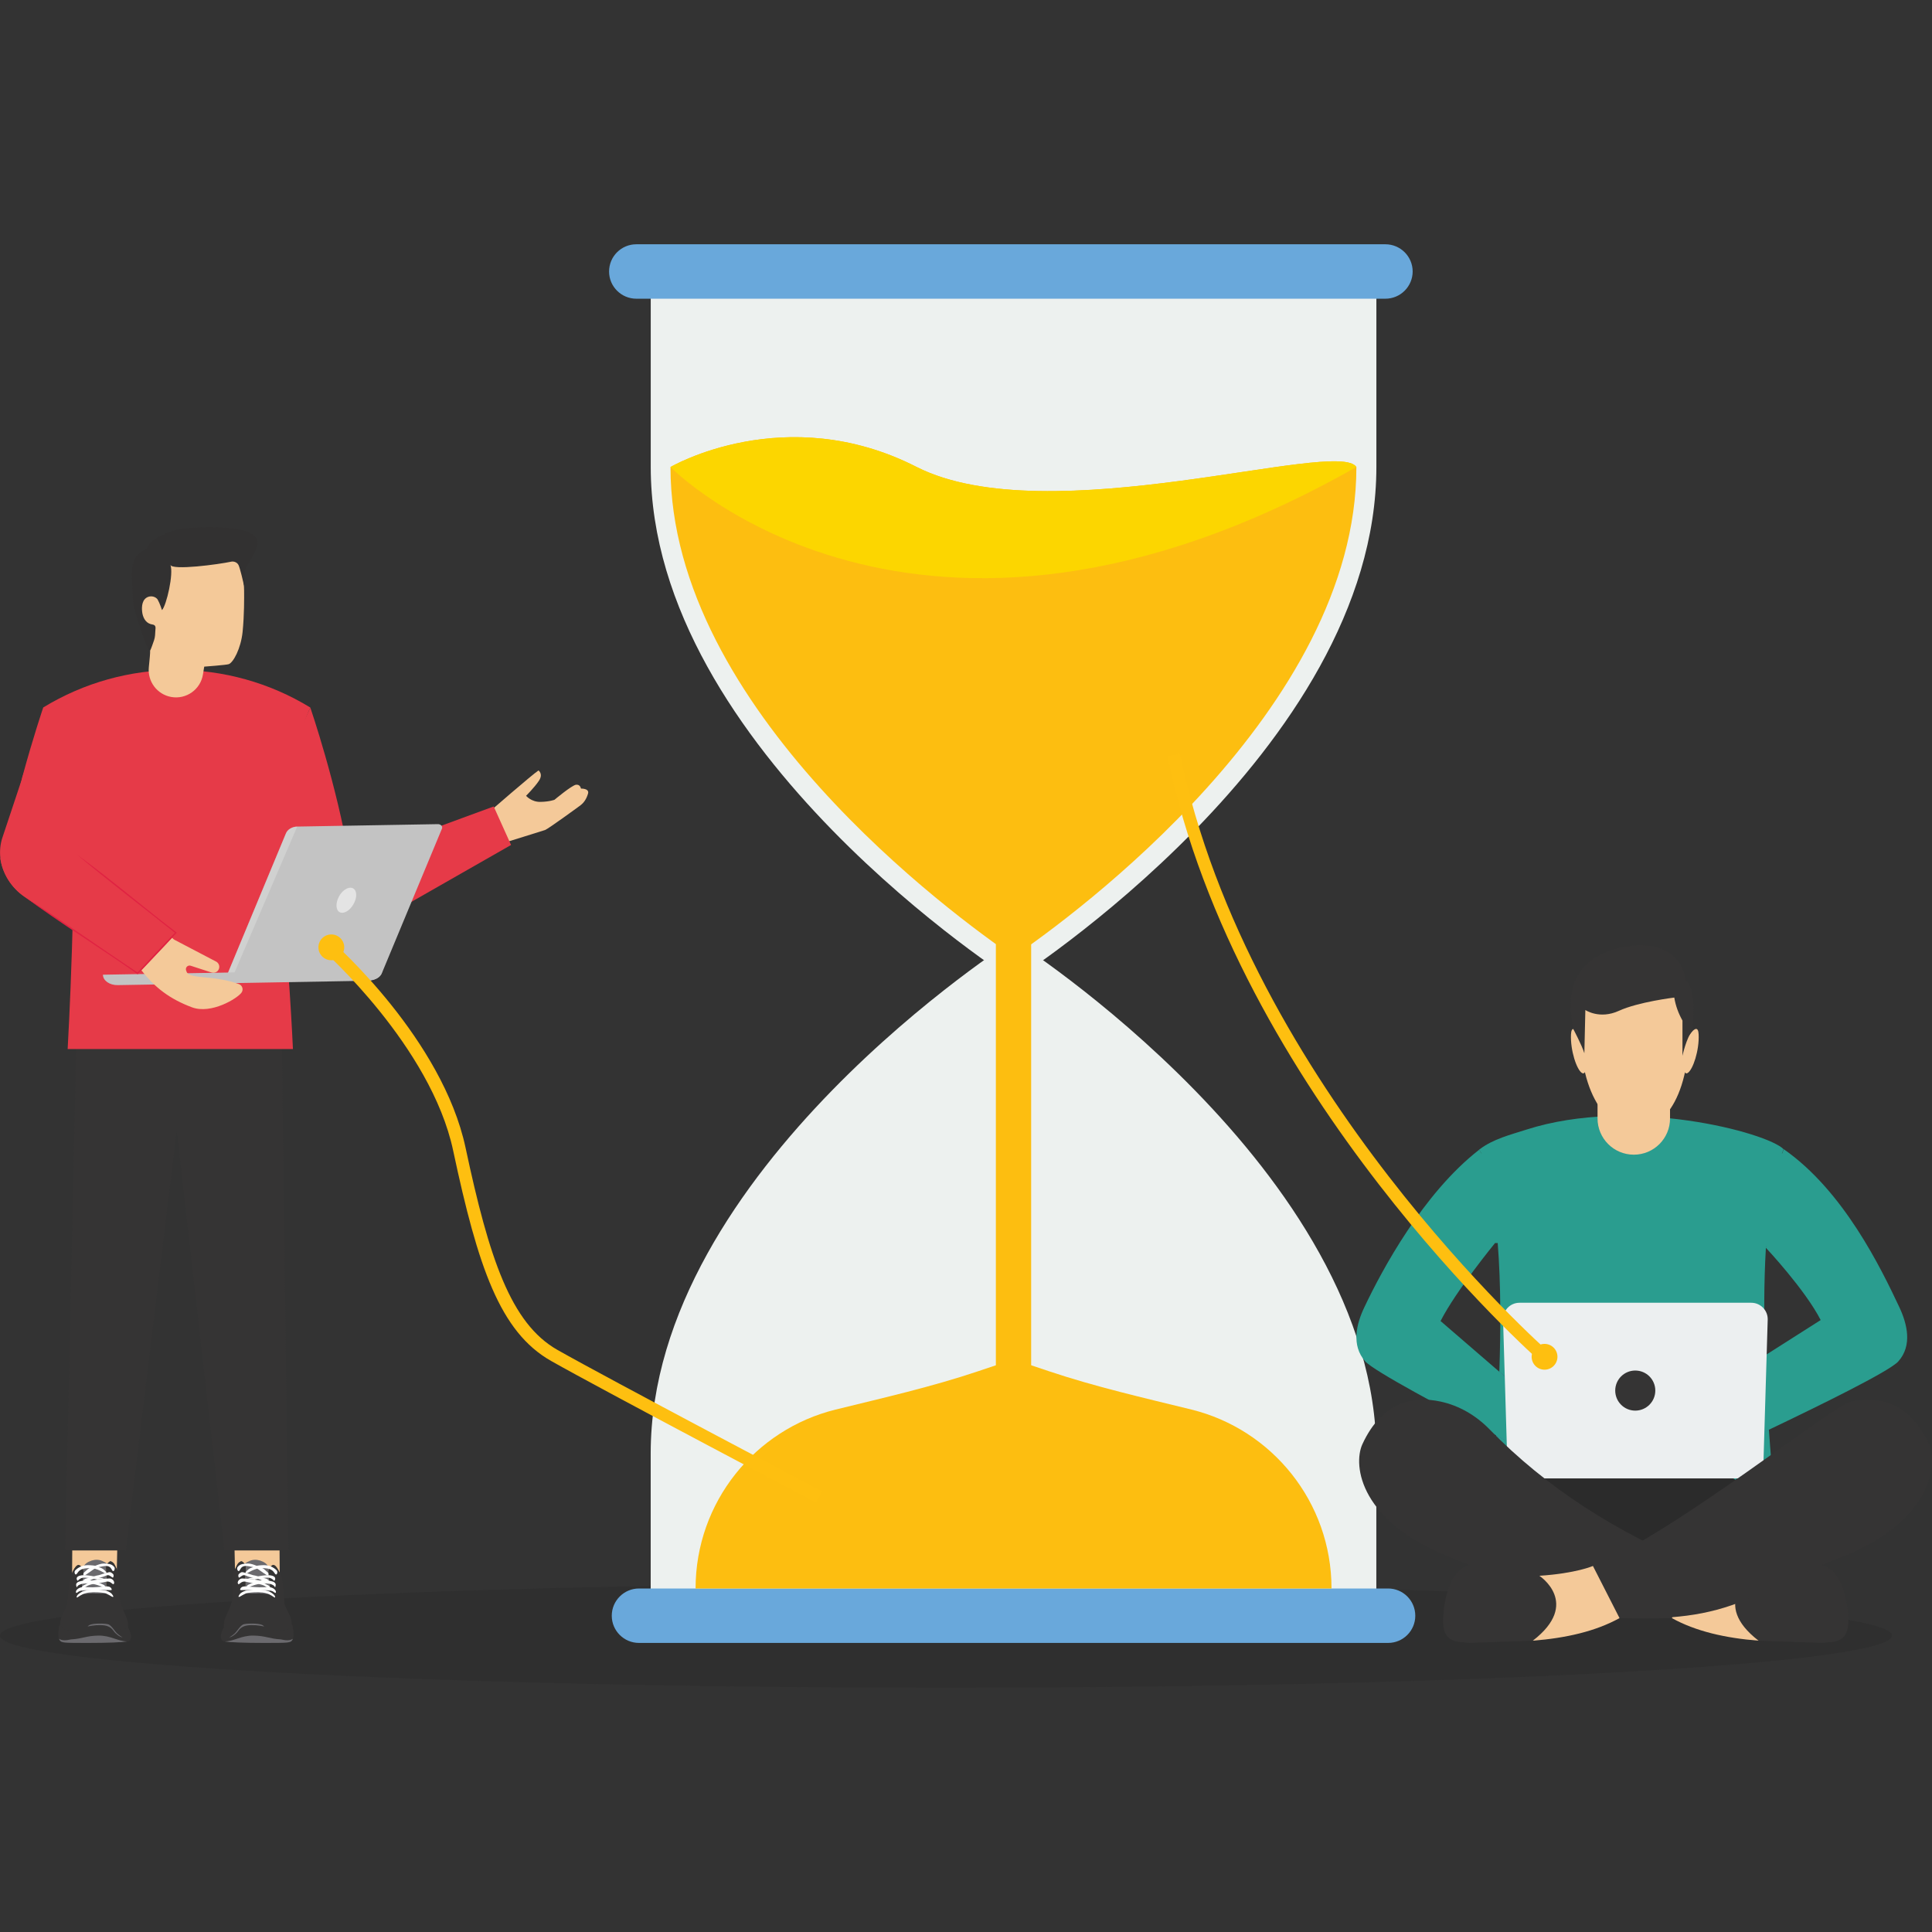
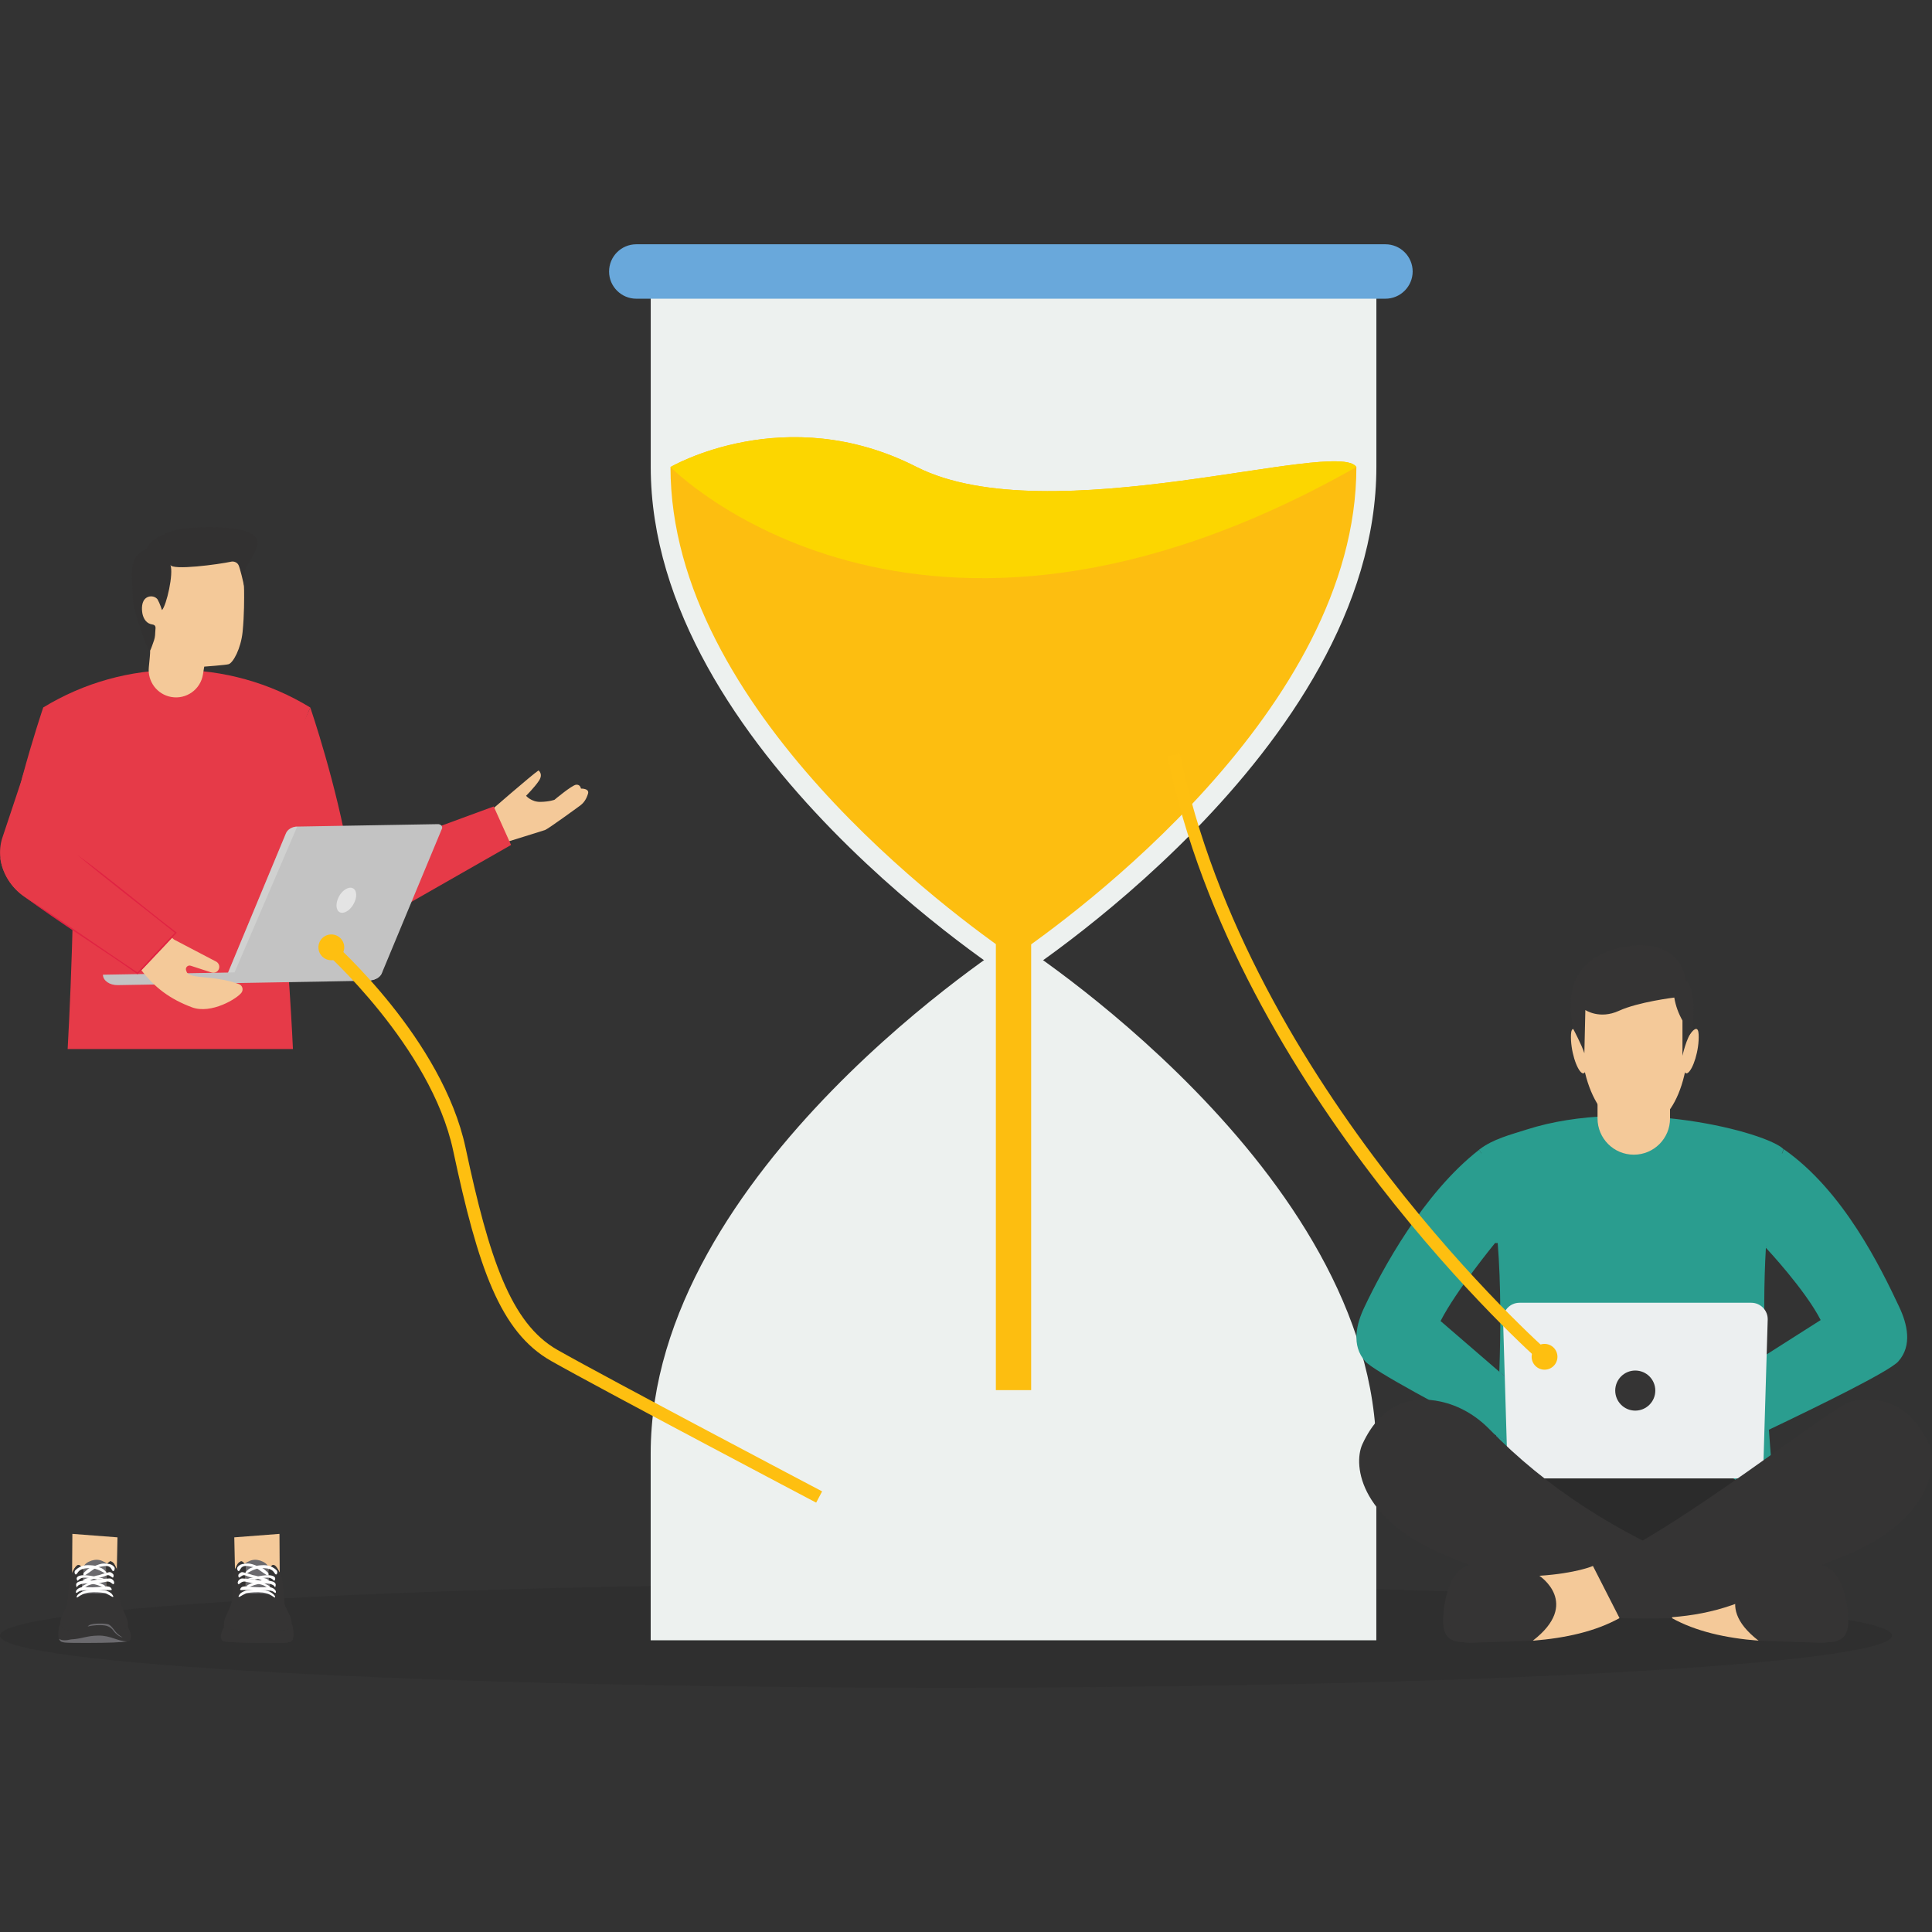
<svg xmlns="http://www.w3.org/2000/svg" width="160" height="160" viewBox="0 0 160 160" fill="none">
  <rect x="0" y="0" width="160" height="160" fill="#333333" stroke="none" />
  <g clip-path="url(#clip0_2297_3291)">
    <path opacity="0.18" d="M78.34 139.769C121.607 139.769 156.681 137.837 156.681 135.452C156.681 133.068 121.607 131.135 78.34 131.135C35.074 131.135 0 133.068 0 135.452C0 137.837 35.074 139.769 78.34 139.769Z" fill="#1E1E1E" />
    <path d="M113.982 120.38C113.982 96.884 83.934 77.841 83.934 77.841C83.934 77.841 53.887 96.884 53.887 120.38V135.843H113.982V120.38Z" fill="#EDF1EF" />
-     <path d="M114.957 131.552H52.92C51.678 131.552 50.664 132.561 50.664 133.809C50.664 135.051 51.673 136.06 52.92 136.06H114.957C116.199 136.06 117.208 135.051 117.208 133.809C117.208 132.561 116.199 131.552 114.957 131.552Z" fill="#69A8DB" />
-     <path d="M113.986 38.66C113.986 62.156 83.938 81.199 83.938 81.199C83.938 81.199 53.891 62.156 53.891 38.66V23.197H113.986V38.66Z" fill="#EDF1EF" />
+     <path d="M113.986 38.66C113.986 62.156 83.938 81.199 83.938 81.199C83.938 81.199 53.891 62.156 53.891 38.66V23.197H113.986Z" fill="#EDF1EF" />
    <path d="M112.33 38.677C112.33 58.75 88.84 75.883 83.948 79.224C79.061 75.883 55.527 58.755 55.527 38.677C55.527 38.677 65.03 33.112 75.921 38.677C86.849 44.198 110.779 36.252 112.33 38.677Z" fill="#FDBE10" />
    <path d="M114.729 24.738H52.698C51.456 24.738 50.441 23.729 50.441 22.487C50.441 21.239 51.45 20.23 52.698 20.23H114.734C115.976 20.23 116.991 21.239 116.991 22.487C116.985 23.729 115.976 24.738 114.729 24.738Z" fill="#69A8DB" />
-     <path d="M57.605 131.552H110.27C110.27 124.388 105.334 118.378 98.674 116.735C94.709 115.759 90.728 114.853 86.861 113.557L83.938 112.575L81.014 113.557C77.147 114.858 73.161 115.759 69.201 116.735C62.541 118.373 57.605 124.388 57.605 131.552Z" fill="#FDBE10" />
    <path d="M85.396 77.115H82.473V115.124H85.396V77.115Z" fill="#FDBE10" />
    <path d="M112.33 38.677C75.801 59.39 55.527 38.677 55.527 38.677C55.527 38.677 65.03 33.112 75.921 38.677C86.849 44.198 110.779 36.252 112.33 38.677Z" fill="#FCD600" />
    <path d="M146.243 103.355C146.075 106.202 146.075 109.299 146.178 112.244L141.589 115.157L142.609 120.228C142.609 120.228 144.268 119.458 146.492 118.4C146.758 122.251 147.078 124.963 147.078 124.963C142.842 126.471 140.065 126.134 135.14 126.053C130.216 126.134 127.688 125.771 123.452 124.263C123.452 124.263 123.685 122.088 123.902 118.872C126.11 119.995 127.753 120.83 127.753 120.83L127.352 116.328L124.168 113.6C124.287 110.167 124.304 106.365 124.033 102.937C123.816 100.041 123.398 97.426 122.693 95.534C122.693 95.534 122.693 95.517 122.677 95.501C122.644 95.452 122.492 95.219 122.492 95.219C122.508 95.203 122.508 95.203 122.525 95.186C122.53 95.181 122.536 95.176 122.541 95.176C123.675 94.319 125.063 93.982 126.414 93.549C135.097 90.761 146.378 93.803 147.707 95.17C147.609 95.42 147.572 95.539 147.572 95.539C146.845 97.481 146.443 100.258 146.243 103.355Z" fill="#2A9D8F" />
    <path d="M146.492 118.405C144.263 119.463 142.609 120.233 142.609 120.233L141.589 115.162L146.178 112.249C146.243 114.441 146.357 116.567 146.492 118.405ZM127.753 120.835C127.753 120.835 126.11 120 123.902 118.877C124.005 117.321 124.103 115.531 124.168 113.605L127.352 116.333L127.753 120.835Z" fill="#4B84C4" />
    <path d="M157.208 112.748C156.486 113.567 150.558 116.464 146.491 118.405C144.261 119.463 142.607 120.233 142.607 120.233L141.587 115.162L146.176 112.249L150.781 109.321C149.474 106.777 146.263 103.36 146.263 103.36H146.246C146.447 100.263 136.196 97.096 147.586 95.539C147.586 95.539 147.619 95.42 147.722 95.17C152.679 98.62 155.776 105.031 157.284 108.231C157.94 109.619 158.396 111.425 157.208 112.748ZM127.752 120.835C127.752 120.835 126.108 120 123.901 118.877C119.8 116.751 113.807 113.567 113.069 112.748C111.882 111.425 112.332 109.619 113.004 108.231C114.447 105.182 117.859 98.82 122.496 95.219C122.496 95.219 122.648 95.452 122.68 95.501C122.697 95.517 122.697 95.534 122.697 95.534C125.837 97.296 129.259 99.07 124.036 102.937C123.971 102.953 123.884 102.953 123.819 102.937C123.819 102.937 120.603 106.853 119.301 109.402L124.172 113.605L127.356 116.334L127.752 120.835Z" fill="#2A9D8F" />
    <path d="M125.746 122.549C125.746 122.549 128.393 120.765 129.429 121.871C129.429 121.871 139.75 119.723 143.715 122.549C143.715 122.549 147.577 119.778 149.611 122.549C149.611 122.549 147.235 127.599 146.996 127.599C146.758 127.599 131.338 129.334 131.121 129.171C130.904 129.009 126.614 125.478 126.614 125.478C126.614 125.483 125.746 122.549 125.746 122.549Z" fill="#2B2B2B" />
    <path d="M144.675 122.435H126.191C125.453 122.435 124.851 121.849 124.83 121.117L124.477 109.288C124.455 108.523 125.068 107.889 125.838 107.889H145.033C145.798 107.889 146.416 108.523 146.394 109.288L146.042 121.117C146.009 121.855 145.407 122.435 144.675 122.435Z" fill="#ECEFF0" />
    <path d="M138.459 134.004C134.293 134.112 131.251 133.868 127.942 132.464C125.377 131.379 122.925 130.05 120.327 129.052C112.609 126.096 112.034 121.378 112.821 119.615C114.497 115.97 117.176 115.618 119.281 116.068C120.837 116.399 122.236 117.223 123.348 118.362C128.056 123.194 133.865 126.931 140.661 129.687L138.459 134.004Z" fill="#353434" />
    <path d="M149.655 129.703L149.205 129.877C148.359 130.202 147.464 130.386 146.558 130.419L145.647 130.451L143.559 132.241L143.152 134.79L146.195 135.821L151.38 136C151.662 136.011 151.944 135.967 152.21 135.864C152.861 135.604 153.175 135.056 153.034 133.57C153.034 133.57 152.92 131.514 151.944 130.294C151.407 129.616 150.469 129.394 149.655 129.703Z" fill="#353434" />
    <path d="M149.103 129.757L148.658 129.931C147.812 130.256 146.917 130.441 146.012 130.473L145.1 130.506L143.012 132.295L142.605 134.845L145.648 135.875L150.833 136.054C151.115 136.065 151.397 136.022 151.663 135.919C152.314 135.658 152.629 135.105 152.488 133.624C152.488 133.624 152.374 131.569 151.397 130.348C150.85 129.67 149.911 129.448 149.103 129.757Z" fill="#353434" />
    <path d="M140.659 129.687C140.659 129.687 142.048 130.3 145.096 130.5C145.096 130.5 141.619 132.778 145.638 135.875C142.888 135.658 140.437 135.1 138.457 134.004L140.659 129.687Z" fill="#F4C999" />
    <path d="M134.124 134.004C138.289 134.112 141.332 133.868 144.641 132.464C147.206 131.379 149.657 130.05 152.255 129.052C159.973 126.096 160.489 121.296 159.762 119.615C158.086 115.97 155.407 115.618 153.302 116.068C151.746 116.399 138.718 126.937 131.922 129.687L134.124 134.004Z" fill="#353434" />
    <path d="M122.924 129.703L123.374 129.877C124.22 130.202 125.115 130.386 126.021 130.419L126.932 130.451L129.02 132.241L129.427 134.79L126.384 135.821L121.199 136C120.917 136.011 120.635 135.967 120.369 135.864C119.718 135.604 119.404 135.056 119.545 133.57C119.545 133.57 119.659 131.514 120.635 130.294C121.172 129.616 122.11 129.394 122.924 129.703Z" fill="#353434" />
    <path d="M123.479 129.757L123.929 129.931C124.775 130.256 125.67 130.441 126.576 130.473L127.487 130.506L129.575 132.295L129.982 134.845L126.939 135.875L121.754 136.054C121.472 136.065 121.19 136.022 120.924 135.919C120.273 135.658 119.959 135.105 120.1 133.624C120.1 133.624 120.213 131.569 121.19 130.348C121.732 129.67 122.67 129.448 123.479 129.757Z" fill="#353434" />
    <path d="M131.92 129.687C131.92 129.687 130.532 130.3 127.484 130.5C127.484 130.5 130.96 132.778 126.941 135.875C129.691 135.658 132.143 135.1 134.122 134.004L131.92 129.687Z" fill="#F4C999" />
    <path d="M139.849 83.883C140.218 90.56 137.864 93.581 135.418 93.581C132.972 93.581 130.417 90.023 130.987 83.883C131.312 80.396 132.972 80.895 135.418 80.895C137.869 80.9 139.659 80.385 139.849 83.883Z" fill="#F4C999" />
    <path d="M139.519 86.351C139.519 86.302 140.609 84.355 140.674 85.662C140.739 86.969 140.202 88.613 139.752 88.868C139.296 89.117 139.351 87.441 139.351 87.441L139.519 86.351ZM131.258 86.351C131.258 86.302 130.168 84.355 130.103 85.662C130.038 86.969 130.575 88.613 131.025 88.868C131.481 89.117 131.426 87.441 131.426 87.441L131.258 86.351Z" fill="#F4C999" />
    <path d="M130.288 85.212C130.288 85.212 131.004 86.557 131.21 87.224L131.292 83.645C131.292 83.645 132.469 84.447 134.074 83.71C135.685 82.972 138.657 82.614 138.657 82.614C138.771 83.314 139.01 83.938 139.335 84.518V87.436C139.335 87.436 139.66 85.928 140.138 85.407C140.138 85.407 140.604 82.012 139.617 81.209C139.617 81.209 139.351 77.722 134.855 78.367C130.359 79.018 130.098 82.055 130.082 83.157C130.077 84.252 130.288 85.212 130.288 85.212Z" fill="#353434" />
    <path d="M135.306 95.626C133.646 95.626 132.301 94.281 132.301 92.621V91.227H138.305V92.621C138.31 94.281 136.965 95.626 135.306 95.626Z" fill="#F4C999" />
    <path d="M137.085 115.162C137.085 116.079 136.342 116.822 135.425 116.822C134.509 116.822 133.766 116.079 133.766 115.162C133.766 114.245 134.509 113.502 135.425 113.502C136.347 113.502 137.085 114.245 137.085 115.162Z" fill="#353434" />
    <path d="M23.145 127.029L23.172 131.683L19.5 131.786L19.402 127.316L23.145 127.029Z" fill="#F4C999" />
    <path d="M5.993 127.029L5.961 131.683L9.638 131.786L9.73 127.316L5.993 127.029Z" fill="#F4C999" />
    <path d="M0.027 71.067C0.19 72.32 0.928 73.513 2.034 74.267L4.985 76.285C5.191 75.959 5.337 75.59 5.429 75.194L6.08 72.347L6.373 70.769L6.563 69.749L7.198 66.419L6.384 64.651C5.711 61.982 5.001 59.411 3.58 58.592C3.58 58.592 2.739 61.055 1.839 64.385L1.812 64.504C1.28 66.538 0.738 68.881 0.353 71.186L0.027 71.067Z" fill="#E63A48" />
    <path d="M39.223 68.041C39.266 68.062 40.438 67.308 40.438 67.308C40.438 67.308 44.147 64.081 44.598 63.805C44.598 63.805 45.01 64.092 44.63 64.662C44.251 65.226 43.567 65.904 43.567 65.904C43.567 65.904 44.006 66.424 44.755 66.408C45.503 66.397 45.921 66.234 45.921 66.234C45.921 66.234 47.358 65.025 47.711 64.987C48.063 64.949 48.112 65.307 48.112 65.307C48.112 65.307 48.828 65.28 48.698 65.725C48.568 66.169 48.351 66.479 48.08 66.685C47.808 66.891 45.389 68.653 45.135 68.74C44.88 68.827 41.864 69.76 41.864 69.76L40.698 70.324L39.223 68.041Z" fill="#F4C999" />
    <path d="M23.199 72.347L22.082 66.43L25.7 58.598C25.7 58.598 27.913 65.052 28.927 71.181L40.886 66.788L42.323 69.977L29.138 77.505C27.045 78.715 24.376 77.548 23.845 75.195L23.199 72.347Z" fill="#E63A48" />
-     <path d="M6.326 85.89L5.398 128.401H10.421L14.635 93.603L18.584 128.401H23.888L23.335 85.89H6.326Z" fill="#353434" />
    <path d="M3.574 58.593C10.365 54.443 18.907 54.443 25.698 58.593C25.698 58.593 22.351 65.887 23.127 72.347C23.902 78.807 24.26 86.877 24.26 86.877H5.603C5.603 86.877 6.47 71.631 5.841 66.338C5.218 61.044 3.574 58.593 3.574 58.593Z" fill="#E63A48" />
    <path d="M21.253 80.499L15.075 80.607L8.523 80.721V80.727C8.534 81.215 9.082 81.594 9.749 81.584L16.296 81.47L20.043 81.405C20.049 81.405 20.054 81.405 20.06 81.405L30.484 81.22C31.146 81.204 31.672 80.803 31.656 80.32L21.253 80.499Z" fill="#C3C3C3" />
    <path d="M30.675 81.166L19.047 81.367C18.846 81.367 18.684 81.242 18.684 81.079C18.684 81.047 18.689 81.02 18.7 80.993L23.668 69.044C23.793 68.702 24.178 68.464 24.623 68.453L36.257 68.252C36.452 68.247 36.614 68.371 36.62 68.534C36.62 68.567 36.614 68.599 36.598 68.632L31.63 80.58C31.505 80.916 31.12 81.155 30.675 81.166Z" fill="#C3C3C3" />
    <path d="M29.371 74.685C29.127 75.26 28.628 75.656 28.248 75.585C27.869 75.514 27.755 74.994 27.988 74.419C28.221 73.844 28.731 73.454 29.111 73.524C29.496 73.6 29.62 74.094 29.371 74.685Z" fill="#E4E4E4" />
    <g opacity="0.3">
      <path d="M23.669 69.039L18.891 80.537L19.428 80.526L24.618 68.447C24.179 68.458 23.794 68.697 23.669 69.039Z" fill="#EDF1EF" />
    </g>
    <path d="M20.003 82.202C19.656 82.69 17.492 84.013 15.898 83.422C14.091 82.744 12.822 81.806 11.678 80.309C11.553 80.146 10.512 78.655 10.512 78.655L12.838 75.91C12.838 75.91 14.108 77.657 14.449 77.83L17.931 79.653C18.165 79.805 18.23 80.108 18.078 80.342C18.018 80.439 17.921 80.504 17.817 80.537C17.725 80.569 17.622 80.569 17.525 80.537C17.519 80.537 17.519 80.537 17.514 80.537L15.794 79.978C15.561 79.902 15.333 80.119 15.409 80.352C15.426 80.396 15.442 80.445 15.458 80.488C15.702 81.106 17.736 80.737 19.792 81.502C20.079 81.611 20.177 81.958 20.003 82.202Z" fill="#F4C999" />
    <path d="M0.029 71.067C0.192 72.32 0.929 73.513 2.036 74.267L4.986 76.285L11.402 80.678L14.646 77.239L6.375 70.769L6.255 70.666L6.565 69.749L8.127 65.209L6.386 64.651L2.198 63.322L1.846 64.385L1.819 64.504L0.213 69.326C0.213 69.342 0.197 69.353 0.197 69.369C0.013 69.928 -0.031 70.503 0.029 71.067Z" fill="#E63A48" />
    <path d="M16.81 55.843C16.87 55.474 16.913 55.208 16.913 55.208C16.913 55.208 18.762 55.072 18.947 55.002C19.316 54.866 19.945 53.727 20.091 52.334C20.232 50.934 20.221 49.508 20.216 48.917C20.205 48.325 20.167 45.944 18.025 44.941C15.883 43.938 12.932 44.881 12.048 47.018C11.159 49.155 11.392 50.858 11.771 51.547C12.146 52.236 12.411 53.424 12.433 53.879C12.444 54.058 12.39 54.628 12.325 55.257C12.205 56.434 13.008 57.508 14.174 57.719C15.421 57.947 16.615 57.101 16.81 55.843Z" fill="#F4C999" />
    <path d="M13.069 49.681C13.226 49.942 13.416 50.527 13.416 50.527C13.785 50.142 14.398 47.495 14.11 46.774C14.235 47.262 18.135 46.736 19.154 46.514C19.366 46.47 19.637 46.568 19.751 46.79C19.876 47.035 20.147 48.201 20.206 48.499C20.271 48.07 20.277 47.653 20.309 47.219C20.337 46.812 21.709 45.326 21.188 44.518C20.434 43.341 15.613 43.688 15.027 43.78C14.387 43.878 12.358 44.55 12.168 45.445C11.431 45.787 10.905 46.205 10.926 47.582C10.937 48.249 10.97 48.916 11.002 49.584C11.035 50.245 11.236 50.815 11.425 51.444C11.588 51.981 11.794 52.507 11.979 53.039C12.011 53.131 12.261 53.912 12.44 53.858C12.472 53.847 12.705 53.185 12.76 53.017C12.852 52.746 12.852 52.469 12.868 52.193C12.873 52.089 12.901 51.97 12.857 51.867C12.787 51.71 12.602 51.726 12.467 51.683C12.027 51.547 11.821 51.097 11.773 50.668C11.718 50.207 11.773 49.605 12.282 49.426C12.548 49.334 12.879 49.41 13.053 49.643C13.053 49.654 13.058 49.67 13.069 49.681Z" fill="#323131" />
    <path d="M11.386 80.537C12.378 79.452 13.463 78.308 14.483 77.25C11.792 75.097 9.005 72.987 6.369 70.769C9.249 72.862 11.809 75.081 14.64 77.239C13.501 78.476 11.396 80.678 11.396 80.678C8.305 78.498 5.078 76.512 2.035 74.262C5.186 76.268 8.278 78.465 11.386 80.537Z" fill="#E02342" />
    <path d="M23.985 134.78C23.953 134.828 23.92 134.872 23.888 134.899C23.768 134.98 23.671 135.029 22.575 135.034C22.401 135.034 22.228 135.034 22.054 135.034C21.127 135.024 20.21 134.98 19.722 134.964C19.717 134.964 19.711 134.964 19.706 134.964C19.136 134.942 18.941 134.959 18.54 134.801C18.54 134.801 18.502 134.346 18.643 134.015C18.686 133.917 18.735 133.809 18.789 133.684C18.925 133.38 19.082 133.022 19.174 132.708C19.305 132.268 19.256 131.33 19.229 130.994C19.212 130.755 19.245 130.522 19.315 130.31C19.343 130.229 19.375 130.148 19.413 130.077C19.549 129.811 19.635 129.551 19.755 129.443C19.874 129.334 19.988 129.253 20.102 129.361C20.216 129.47 20.357 129.529 20.357 129.855C20.357 130.175 20.27 130.495 20.319 130.896C20.368 131.298 20.254 131.797 20.373 131.927C20.492 132.057 21.23 131.948 21.501 131.965C21.767 131.976 22.065 132.057 22.217 132.008C22.369 131.959 22.407 131.639 22.353 131.26C22.299 130.88 22.195 130.354 22.233 130.104C22.271 129.855 22.456 129.67 22.57 129.622C22.754 129.546 22.949 129.839 23.047 130.028C23.074 130.083 23.107 130.148 23.139 130.207C23.183 130.3 23.231 130.397 23.269 130.495C23.291 130.554 23.313 130.609 23.334 130.668C23.405 130.896 23.389 131.124 23.465 131.78C23.535 132.437 23.497 132.767 23.611 133.022C23.725 133.272 23.953 133.689 24.034 133.944C24.115 134.199 24.164 134.302 24.132 134.498C24.11 134.525 24.05 134.666 23.985 134.78Z" fill="#353434" />
    <path d="M23.986 134.78C23.953 134.828 23.921 134.872 23.888 134.899C23.769 134.98 23.671 135.029 22.576 135.034C22.402 135.034 22.229 135.034 22.055 135.034C21.128 135.024 20.211 134.98 19.723 134.964C19.718 134.964 19.712 134.964 19.707 134.964C19.137 134.942 18.942 134.959 18.541 134.801C18.541 134.801 18.541 134.774 18.535 134.731C18.936 134.85 21.323 134.899 22.039 134.899C22.749 134.899 23.574 134.454 23.574 134.14C23.574 133.825 23.416 133.402 23.4 133.283C23.384 133.163 23.335 132.415 23.281 132.024C23.232 131.634 23.319 131.471 23.4 130.956C23.416 131.135 23.433 131.373 23.476 131.78C23.547 132.436 23.509 132.767 23.623 133.022C23.736 133.272 23.964 133.689 24.046 133.944C24.127 134.199 24.176 134.302 24.143 134.498C24.111 134.525 24.051 134.666 23.986 134.78Z" fill="#353434" />
    <path d="M22.234 130.099C22.197 130.348 22.299 130.88 22.354 131.254C22.408 131.634 22.37 131.954 22.218 132.003C22.066 132.051 21.768 131.97 21.502 131.959C21.236 131.948 20.499 132.051 20.374 131.921C20.255 131.791 20.369 131.292 20.32 130.891C20.271 130.489 20.358 130.175 20.358 129.849C20.358 129.676 20.32 129.578 20.266 129.508C20.293 129.464 20.618 129.258 20.889 129.199C21.16 129.139 21.47 129.182 21.779 129.334C22.088 129.486 22.234 129.676 22.262 129.985C22.251 130.023 22.24 130.061 22.234 130.099Z" fill="#6B6A6E" />
    <path d="M18.351 135.783C18.378 135.832 18.421 135.87 18.476 135.902C18.622 135.984 19.88 136.054 21.882 136.054C22.115 136.054 22.321 136.054 22.505 136.054C23.921 136.049 24.057 136.022 24.187 135.843C24.214 135.81 24.23 135.767 24.246 135.718C24.322 135.479 24.29 135.1 24.257 134.855C24.219 134.568 24.154 134.503 24.143 134.481C24.133 134.465 24.067 134.644 23.986 134.774C23.953 134.823 23.921 134.866 23.888 134.893C23.769 134.975 23.672 135.024 22.576 135.029C22.402 135.029 22.229 135.029 22.055 135.029C21.128 135.018 20.211 134.975 19.723 134.959C19.718 134.959 19.712 134.959 19.707 134.959C19.137 134.937 18.942 134.953 18.541 134.796C18.508 134.785 18.313 135.197 18.302 135.392C18.286 135.533 18.286 135.674 18.351 135.783Z" fill="#353434" />
    <path d="M22.506 136.054C23.921 136.049 24.057 136.022 24.187 135.843C24.214 135.81 24.23 135.767 24.247 135.718C24.323 135.479 24.29 135.1 24.258 134.855C24.22 134.568 24.154 134.503 24.144 134.481C24.133 134.465 24.068 134.644 23.986 134.774C23.91 135.132 23.477 135.631 22.549 135.501C22.007 135.436 22.224 135.761 22.506 136.054Z" fill="#353434" />
    <path d="M18.352 135.783C18.379 135.832 18.422 135.87 18.476 135.902C18.498 135.913 18.547 135.929 18.617 135.94C19.019 136.005 20.179 136.06 21.882 136.06C23.884 136.06 24.041 136.049 24.188 135.848C24.215 135.815 24.231 135.772 24.247 135.723C23.992 135.875 23.705 135.87 23.255 135.767C23.195 135.75 23.135 135.74 23.07 135.723C22.512 135.577 22.322 135.36 22.175 135.137C22.078 134.986 22.002 134.823 21.877 134.704C21.828 134.655 21.768 134.606 21.698 134.573C21.378 134.422 20.364 134.443 20.136 134.535C20 134.59 19.838 134.78 19.697 134.964C19.599 135.089 19.507 135.213 19.442 135.273C19.355 135.354 19.198 135.49 18.986 135.599C18.807 135.696 18.59 135.772 18.352 135.783ZM19.317 130.316C19.36 130.305 19.415 130.294 19.474 130.3C19.669 130.316 19.583 131.015 19.588 131.509C19.594 132.003 19.42 132.268 19.491 132.442C19.561 132.61 19.729 132.523 19.979 132.431C20.228 132.339 20.673 132.247 21.194 132.236C21.714 132.225 22.192 132.344 22.495 132.458C22.799 132.572 22.973 132.664 23.027 132.512C23.081 132.361 23.038 132.138 22.978 131.818C22.924 131.504 22.859 131.102 22.913 130.945C22.967 130.782 23.032 130.522 23.271 130.489C23.206 130.321 23.124 130.159 23.049 130.023C22.951 129.839 22.756 129.54 22.571 129.616C22.457 129.665 22.273 129.849 22.235 130.099C22.197 130.348 22.3 130.88 22.354 131.254C22.409 131.634 22.37 131.954 22.219 132.003C22.067 132.051 21.768 131.97 21.503 131.959C21.237 131.948 20.499 132.051 20.375 131.921C20.255 131.791 20.369 131.292 20.32 130.891C20.272 130.489 20.358 130.175 20.358 129.849C20.358 129.529 20.217 129.464 20.103 129.356C19.989 129.247 19.876 129.323 19.756 129.437C19.637 129.546 19.55 129.806 19.415 130.072C19.377 130.153 19.344 130.229 19.317 130.316Z" fill="#353434" />
    <path d="M19.788 130.652C19.81 130.679 19.956 130.538 20.092 130.473C20.227 130.408 20.352 130.479 20.536 130.554C20.64 130.598 20.726 130.614 20.819 130.625C20.889 130.636 20.965 130.641 21.062 130.652C21.09 130.658 21.122 130.663 21.16 130.674C21.285 130.706 21.431 130.766 21.54 130.809C21.627 130.847 21.681 130.874 21.681 130.874L22.261 130.907C22.261 130.907 22.283 130.891 22.25 130.864C22.218 130.837 22.109 130.744 21.957 130.712C21.892 130.695 21.735 130.652 21.567 130.603C21.426 130.56 21.274 130.516 21.16 130.489C21.111 130.479 21.062 130.468 21.03 130.462C21.003 130.457 20.976 130.451 20.949 130.446C20.808 130.413 20.71 130.359 20.558 130.321C20.379 130.278 20.244 130.224 20.102 130.202C19.962 130.18 19.896 130.262 19.799 130.338C19.707 130.413 19.723 130.576 19.788 130.652ZM19.896 131.672C19.913 131.688 20 131.688 20.102 131.683C20.211 131.677 20.341 131.672 20.428 131.672C20.591 131.672 20.959 131.661 21.269 131.683C21.578 131.704 21.816 131.688 22.109 131.693C22.408 131.704 22.554 131.769 22.63 131.813C22.701 131.856 22.793 131.943 22.82 131.916C22.896 131.851 22.831 131.699 22.733 131.618C22.706 131.59 22.668 131.563 22.619 131.536C22.516 131.476 22.364 131.428 22.163 131.433C21.865 131.444 21.719 131.46 21.464 131.455C21.203 131.444 20.987 131.433 20.715 131.406C20.444 131.379 20.276 131.352 20.097 131.406C19.924 131.46 19.864 131.639 19.896 131.672Z" fill="white" />
    <path d="M20.418 131.373L20.651 131.417C20.651 131.417 20.917 131.314 21.08 131.265C21.123 131.254 21.166 131.238 21.215 131.227C21.351 131.189 21.508 131.157 21.649 131.135C21.796 131.113 21.969 131.124 22.126 131.14C22.175 131.146 22.224 131.151 22.267 131.157C22.452 131.184 22.598 131.249 22.674 131.314C22.75 131.379 22.777 131.477 22.788 131.449C22.81 131.39 22.864 131.238 22.81 131.146C22.756 131.059 22.696 130.988 22.414 130.934C22.137 130.88 21.953 130.847 21.692 130.874C21.682 130.874 21.671 130.874 21.66 130.88C21.378 130.912 21.145 131.021 20.982 131.07C20.939 131.081 20.895 131.097 20.852 131.113C20.727 131.162 20.608 131.222 20.543 131.254C20.456 131.308 20.418 131.373 20.418 131.373Z" fill="white" />
    <path d="M22.067 131.439C21.975 131.352 21.78 131.26 21.628 131.227C21.476 131.194 21.324 131.124 21.118 131.113C20.912 131.102 20.755 131.081 20.56 131.037C20.37 130.994 20.245 130.945 20.088 130.999C19.925 131.053 19.822 131.205 19.757 131.194C19.692 131.184 19.659 131.064 19.719 130.945C19.779 130.826 19.914 130.717 20.071 130.723C20.229 130.728 20.354 130.733 20.657 130.755C20.961 130.777 21.227 130.853 21.411 130.874C21.59 130.896 21.84 131.102 22.013 131.189C22.192 131.276 22.301 131.335 22.322 131.379C22.338 131.422 22.382 131.487 22.382 131.487L22.067 131.439Z" fill="white" />
    <path d="M20.535 130.739L21.045 130.804L21.078 130.809C21.078 130.809 21.457 130.706 21.718 130.685C21.978 130.663 22.189 130.62 22.379 130.685C22.569 130.75 22.699 130.912 22.699 130.912C22.743 130.912 22.797 130.799 22.791 130.717C22.781 130.636 22.726 130.56 22.591 130.511C22.455 130.468 22.325 130.435 22.005 130.457C21.685 130.484 21.343 130.549 21.099 130.598C20.926 130.63 20.72 130.685 20.611 130.717C20.562 130.733 20.535 130.739 20.535 130.739Z" fill="white" />
    <path d="M19.641 129.882C19.641 129.996 19.684 130.115 19.776 130.11C19.868 130.104 19.895 129.844 20.107 129.741C20.302 129.643 20.519 129.692 20.823 129.752C20.845 129.757 20.866 129.763 20.888 129.763C21.219 129.828 21.333 129.92 21.572 130.093C21.669 130.159 21.75 130.218 21.821 130.267C21.929 130.343 22.022 130.403 22.103 130.457L22.239 130.451L22.228 130.272C22.228 130.272 22.005 130.077 21.892 129.969C21.859 129.936 21.81 129.904 21.761 129.876C21.642 129.806 21.49 129.752 21.371 129.714C21.289 129.692 21.208 129.654 21.11 129.616C20.997 129.573 20.872 129.529 20.725 129.502C20.454 129.453 20.064 129.513 19.928 129.573C19.793 129.638 19.641 129.768 19.641 129.882Z" fill="white" />
    <path d="M20.335 130.256L20.454 130.294C20.454 130.294 20.492 130.272 20.552 130.234C20.693 130.153 20.969 130.001 21.251 129.925C21.653 129.817 21.832 129.871 22.059 129.887C22.287 129.904 22.466 129.99 22.586 130.093C22.705 130.196 22.77 130.375 22.857 130.392C22.949 130.408 23.02 130.159 22.911 130.05C22.808 129.947 22.613 129.773 22.298 129.681C21.983 129.589 21.745 129.622 21.452 129.643C21.159 129.665 21.181 129.73 20.899 129.806C20.676 129.866 20.552 129.974 20.438 130.093C20.405 130.126 20.378 130.159 20.346 130.191L20.335 130.256ZM19.792 132.252C19.874 132.257 20.242 131.959 20.535 131.916C20.671 131.894 20.85 131.878 21.045 131.867C21.268 131.856 21.512 131.856 21.739 131.883C22.163 131.932 22.439 132.095 22.705 132.279C22.83 132.366 22.786 132.171 22.705 132.089C22.667 132.051 22.602 131.986 22.515 131.927C22.428 131.867 22.32 131.807 22.184 131.764C21.902 131.677 21.501 131.634 21.23 131.634C20.958 131.634 20.633 131.693 20.454 131.715C20.275 131.731 19.971 131.867 19.863 132.013C19.76 132.16 19.716 132.247 19.792 132.252Z" fill="white" />
-     <path d="M18.986 135.599C19.214 135.577 19.566 135.3 19.707 135.094C19.848 134.888 20.06 134.671 20.483 134.611C20.906 134.552 21.416 134.595 21.882 134.698C21.834 134.649 21.774 134.601 21.703 134.568C21.378 134.416 20.369 134.438 20.141 134.53C20.006 134.584 19.843 134.774 19.702 134.959C19.604 135.083 19.512 135.208 19.447 135.268C19.355 135.354 19.192 135.49 18.986 135.599ZM18.617 135.94C19.018 136.005 20.179 136.06 21.882 136.06C23.884 136.06 24.041 136.049 24.187 135.848C24.215 135.815 24.231 135.772 24.247 135.723C23.992 135.875 23.705 135.87 23.255 135.767C22.322 135.718 22.007 135.468 20.993 135.452C19.973 135.441 19.431 135.908 18.617 135.94Z" fill="#6B6A6E" />
    <path d="M5.157 134.78C5.189 134.828 5.222 134.872 5.254 134.899C5.374 134.98 5.471 135.029 6.567 135.034C6.74 135.034 6.914 135.034 7.087 135.034C8.015 135.024 8.932 134.98 9.42 134.964C9.425 134.964 9.431 134.964 9.436 134.964C10.005 134.942 10.201 134.959 10.602 134.801C10.602 134.801 10.64 134.346 10.499 134.015C10.456 133.917 10.407 133.809 10.353 133.684C10.217 133.38 10.06 133.022 9.967 132.708C9.837 132.268 9.886 131.33 9.913 130.994C9.93 130.755 9.897 130.522 9.826 130.31C9.799 130.229 9.767 130.148 9.729 130.077C9.593 129.811 9.506 129.551 9.387 129.443C9.268 129.334 9.154 129.253 9.04 129.361C8.926 129.47 8.785 129.529 8.785 129.855C8.785 130.175 8.872 130.495 8.823 130.896C8.774 131.298 8.888 131.797 8.769 131.927C8.65 132.057 7.912 131.948 7.641 131.965C7.375 131.976 7.077 132.057 6.925 132.008C6.773 131.959 6.735 131.639 6.789 131.26C6.843 130.88 6.946 130.354 6.909 130.104C6.871 129.855 6.686 129.67 6.572 129.622C6.388 129.546 6.193 129.839 6.095 130.028C6.068 130.083 6.035 130.148 6.003 130.207C5.959 130.3 5.911 130.397 5.873 130.495C5.851 130.554 5.829 130.609 5.807 130.668C5.737 130.896 5.753 131.124 5.677 131.78C5.607 132.437 5.645 132.767 5.531 133.022C5.417 133.272 5.189 133.689 5.108 133.944C5.026 134.199 4.978 134.302 5.01 134.498C5.032 134.525 5.086 134.666 5.157 134.78Z" fill="#353434" />
    <path d="M5.156 134.78C5.188 134.828 5.221 134.872 5.253 134.899C5.373 134.98 5.47 135.029 6.566 135.034C6.739 135.034 6.913 135.034 7.087 135.034C8.014 135.024 8.931 134.98 9.419 134.964C9.424 134.964 9.43 134.964 9.435 134.964C10.005 134.942 10.2 134.959 10.601 134.801C10.601 134.801 10.601 134.774 10.607 134.731C10.205 134.85 7.819 134.899 7.103 134.899C6.392 134.899 5.568 134.454 5.568 134.14C5.568 133.825 5.725 133.402 5.742 133.283C5.758 133.163 5.807 132.415 5.861 132.024C5.91 131.634 5.823 131.471 5.742 130.956C5.725 131.135 5.709 131.373 5.666 131.78C5.595 132.436 5.633 132.767 5.519 133.022C5.405 133.272 5.177 133.689 5.096 133.944C5.015 134.199 4.966 134.302 4.998 134.498C5.031 134.525 5.085 134.666 5.156 134.78Z" fill="#353434" />
    <path d="M6.901 130.099C6.939 130.348 6.835 130.88 6.781 131.254C6.727 131.634 6.765 131.954 6.917 132.003C7.069 132.051 7.367 131.97 7.633 131.959C7.899 131.948 8.636 132.051 8.761 131.921C8.88 131.791 8.766 131.292 8.815 130.891C8.864 130.489 8.777 130.175 8.777 129.849C8.777 129.676 8.815 129.578 8.869 129.508C8.842 129.464 8.517 129.258 8.246 129.199C7.974 129.139 7.665 129.182 7.356 129.334C7.047 129.486 6.901 129.676 6.873 129.985C6.884 130.023 6.895 130.061 6.901 130.099Z" fill="#6B6A6E" />
    <path d="M10.786 135.783C10.759 135.832 10.715 135.87 10.661 135.902C10.515 135.984 9.256 136.054 7.255 136.054C7.022 136.054 6.816 136.054 6.631 136.054C5.216 136.049 5.08 136.022 4.95 135.843C4.923 135.81 4.907 135.767 4.89 135.718C4.814 135.479 4.847 135.1 4.879 134.855C4.917 134.568 4.982 134.503 4.993 134.481C5.004 134.465 5.069 134.644 5.151 134.774C5.183 134.823 5.216 134.866 5.248 134.893C5.368 134.975 5.465 135.024 6.561 135.029C6.734 135.029 6.908 135.029 7.081 135.029C8.009 135.018 8.925 134.975 9.414 134.959C9.419 134.959 9.424 134.959 9.43 134.959C9.999 134.937 10.195 134.953 10.596 134.796C10.629 134.785 10.824 135.197 10.835 135.392C10.856 135.533 10.851 135.674 10.786 135.783Z" fill="#353434" />
    <path d="M6.631 136.054C5.216 136.049 5.08 136.022 4.95 135.843C4.923 135.81 4.907 135.767 4.89 135.718C4.814 135.479 4.847 135.1 4.879 134.855C4.917 134.568 4.982 134.503 4.993 134.481C5.004 134.465 5.069 134.644 5.151 134.774C5.227 135.132 5.66 135.631 6.593 135.501C7.13 135.436 6.913 135.761 6.631 136.054Z" fill="#353434" />
    <path d="M10.786 135.783C10.759 135.832 10.716 135.87 10.662 135.902C10.64 135.913 10.591 135.929 10.521 135.94C10.119 136.005 8.958 136.06 7.255 136.06C5.254 136.06 5.097 136.049 4.95 135.848C4.923 135.815 4.907 135.772 4.891 135.723C5.146 135.875 5.433 135.87 5.883 135.767C5.943 135.75 6.002 135.74 6.068 135.723C6.626 135.577 6.816 135.36 6.962 135.137C7.06 134.986 7.136 134.823 7.261 134.704C7.31 134.655 7.369 134.606 7.44 134.573C7.765 134.422 8.774 134.443 9.002 134.535C9.137 134.59 9.3 134.78 9.441 134.964C9.539 135.089 9.631 135.213 9.696 135.273C9.783 135.354 9.946 135.49 10.152 135.599C10.336 135.696 10.548 135.772 10.786 135.783ZM9.821 130.316C9.777 130.305 9.723 130.294 9.664 130.3C9.468 130.316 9.555 131.015 9.55 131.509C9.544 132.003 9.718 132.268 9.647 132.442C9.577 132.61 9.409 132.523 9.159 132.431C8.91 132.339 8.465 132.247 7.944 132.236C7.424 132.225 6.946 132.344 6.642 132.458C6.339 132.572 6.171 132.664 6.111 132.512C6.057 132.361 6.1 132.138 6.16 131.818C6.214 131.504 6.279 131.102 6.225 130.945C6.171 130.782 6.106 130.522 5.867 130.489C5.932 130.321 6.013 130.159 6.089 130.023C6.187 129.839 6.382 129.54 6.567 129.616C6.68 129.665 6.865 129.849 6.903 130.099C6.941 130.348 6.838 130.88 6.784 131.254C6.729 131.634 6.767 131.954 6.919 132.003C7.071 132.051 7.369 131.97 7.635 131.959C7.901 131.948 8.638 132.051 8.763 131.921C8.882 131.791 8.769 131.292 8.817 130.891C8.866 130.489 8.779 130.175 8.779 129.849C8.779 129.529 8.92 129.464 9.034 129.356C9.148 129.247 9.262 129.323 9.381 129.437C9.501 129.546 9.588 129.806 9.723 130.072C9.761 130.153 9.794 130.229 9.821 130.316Z" fill="#353434" />
    <path d="M9.356 130.652C9.334 130.679 9.188 130.538 9.052 130.473C8.916 130.408 8.792 130.479 8.607 130.554C8.504 130.598 8.417 130.614 8.325 130.625C8.255 130.636 8.173 130.641 8.081 130.652C8.054 130.658 8.021 130.663 7.983 130.674C7.859 130.706 7.712 130.766 7.604 130.809C7.517 130.847 7.463 130.874 7.463 130.874L6.882 130.907C6.882 130.907 6.861 130.891 6.893 130.864C6.926 130.837 7.034 130.744 7.186 130.712C7.251 130.695 7.409 130.652 7.577 130.603C7.718 130.56 7.87 130.516 7.983 130.489C8.032 130.479 8.081 130.468 8.114 130.462C8.141 130.457 8.168 130.451 8.195 130.446C8.336 130.413 8.434 130.359 8.585 130.321C8.764 130.278 8.9 130.224 9.041 130.202C9.182 130.18 9.247 130.262 9.345 130.338C9.437 130.413 9.421 130.576 9.356 130.652ZM9.242 131.672C9.225 131.688 9.139 131.688 9.036 131.683C8.927 131.677 8.797 131.672 8.71 131.672C8.548 131.672 8.179 131.661 7.87 131.683C7.56 131.704 7.322 131.688 7.029 131.693C6.731 131.704 6.584 131.769 6.508 131.813C6.438 131.856 6.345 131.943 6.318 131.916C6.242 131.851 6.308 131.699 6.405 131.618C6.432 131.59 6.47 131.563 6.519 131.536C6.622 131.476 6.774 131.428 6.975 131.433C7.273 131.444 7.419 131.46 7.674 131.455C7.935 131.444 8.152 131.433 8.423 131.406C8.694 131.379 8.868 131.352 9.041 131.406C9.215 131.46 9.28 131.639 9.242 131.672Z" fill="white" />
    <path d="M8.72 131.373L8.487 131.417C8.487 131.417 8.221 131.314 8.058 131.265C8.015 131.254 7.971 131.238 7.923 131.227C7.787 131.189 7.63 131.157 7.489 131.135C7.342 131.113 7.169 131.124 7.011 131.14C6.963 131.146 6.914 131.151 6.87 131.157C6.686 131.184 6.54 131.249 6.464 131.314C6.388 131.379 6.361 131.477 6.35 131.449C6.328 131.39 6.274 131.238 6.328 131.146C6.382 131.059 6.442 130.988 6.724 130.934C7.001 130.88 7.185 130.847 7.445 130.874C7.456 130.874 7.467 130.874 7.478 130.88C7.76 130.912 7.993 131.021 8.156 131.07C8.199 131.081 8.243 131.097 8.286 131.113C8.411 131.162 8.53 131.222 8.595 131.254C8.687 131.308 8.72 131.373 8.72 131.373Z" fill="white" />
    <path d="M7.076 131.439C7.168 131.352 7.364 131.26 7.516 131.227C7.667 131.194 7.819 131.124 8.025 131.113C8.232 131.102 8.389 131.081 8.584 131.037C8.774 130.994 8.899 130.945 9.056 130.999C9.219 131.053 9.322 131.205 9.387 131.194C9.452 131.184 9.484 131.064 9.425 130.945C9.365 130.826 9.23 130.717 9.072 130.723C8.915 130.728 8.79 130.733 8.486 130.755C8.183 130.777 7.917 130.853 7.733 130.874C7.554 130.896 7.304 131.102 7.131 131.189C6.952 131.276 6.843 131.335 6.821 131.379C6.805 131.422 6.762 131.487 6.762 131.487L7.076 131.439Z" fill="white" />
    <path d="M8.604 130.739L8.094 130.804L8.062 130.809C8.062 130.809 7.682 130.706 7.422 130.685C7.162 130.663 6.95 130.62 6.76 130.685C6.57 130.75 6.44 130.912 6.44 130.912C6.397 130.912 6.343 130.799 6.348 130.717C6.359 130.636 6.413 130.56 6.549 130.511C6.684 130.468 6.814 130.435 7.134 130.457C7.454 130.484 7.796 130.549 8.04 130.598C8.214 130.63 8.42 130.685 8.528 130.717C8.572 130.733 8.604 130.739 8.604 130.739Z" fill="white" />
    <path d="M9.5 129.882C9.5 129.996 9.457 130.115 9.365 130.11C9.273 130.104 9.245 129.844 9.034 129.741C8.839 129.643 8.622 129.692 8.318 129.752C8.296 129.757 8.275 129.763 8.253 129.763C7.922 129.828 7.808 129.92 7.569 130.093C7.472 130.159 7.39 130.218 7.32 130.267C7.206 130.343 7.119 130.403 7.038 130.457L6.902 130.451L6.913 130.272C6.913 130.272 7.136 130.077 7.249 129.969C7.282 129.936 7.331 129.904 7.38 129.876C7.499 129.806 7.651 129.752 7.77 129.714C7.851 129.692 7.933 129.654 8.03 129.616C8.144 129.573 8.269 129.529 8.416 129.502C8.687 129.453 9.077 129.513 9.213 129.573C9.343 129.638 9.5 129.768 9.5 129.882Z" fill="white" />
    <path d="M8.807 130.256L8.688 130.294C8.688 130.294 8.65 130.272 8.59 130.234C8.449 130.153 8.172 130.001 7.89 129.925C7.489 129.817 7.31 129.871 7.082 129.887C6.854 129.904 6.675 129.99 6.556 130.093C6.437 130.196 6.372 130.375 6.285 130.392C6.193 130.408 6.122 130.159 6.231 130.05C6.334 129.947 6.529 129.773 6.844 129.681C7.158 129.589 7.397 129.622 7.69 129.643C7.983 129.665 7.961 129.73 8.243 129.806C8.465 129.866 8.59 129.974 8.704 130.093C8.736 130.126 8.764 130.159 8.796 130.191L8.807 130.256ZM9.344 132.252C9.263 132.257 8.894 131.959 8.601 131.916C8.465 131.894 8.286 131.878 8.091 131.867C7.869 131.856 7.625 131.856 7.391 131.883C6.968 131.932 6.692 132.095 6.426 132.279C6.301 132.366 6.345 132.171 6.426 132.089C6.464 132.051 6.529 131.986 6.616 131.927C6.703 131.867 6.811 131.807 6.947 131.764C7.229 131.677 7.63 131.634 7.901 131.634C8.172 131.634 8.498 131.693 8.677 131.715C8.856 131.731 9.159 131.867 9.268 132.013C9.382 132.16 9.425 132.247 9.344 132.252Z" fill="white" />
    <path d="M10.15 135.599C9.922 135.577 9.57 135.3 9.429 135.094C9.288 134.888 9.076 134.671 8.653 134.611C8.23 134.552 7.72 134.595 7.254 134.698C7.303 134.649 7.362 134.601 7.433 134.568C7.758 134.416 8.767 134.438 8.995 134.53C9.13 134.584 9.293 134.774 9.434 134.959C9.532 135.083 9.624 135.208 9.689 135.268C9.787 135.354 9.944 135.49 10.15 135.599ZM10.524 135.94C10.123 136.005 8.962 136.06 7.259 136.06C5.258 136.06 5.101 136.049 4.954 135.848C4.927 135.815 4.911 135.772 4.895 135.723C5.149 135.875 5.437 135.87 5.887 135.767C6.82 135.718 7.135 135.468 8.149 135.452C9.163 135.441 9.711 135.908 10.524 135.94Z" fill="#6B6A6E" />
    <path d="M127.565 112.759C127.315 112.537 102.41 90.517 96.688 62.628L97.718 62.416C103.37 89.947 128.01 111.75 128.259 111.967L127.565 112.759Z" fill="#FEBF10" />
    <path d="M127.912 113.432C128.502 113.432 128.981 112.953 128.981 112.363C128.981 111.773 128.502 111.295 127.912 111.295C127.322 111.295 126.844 111.773 126.844 112.363C126.844 112.953 127.322 113.432 127.912 113.432Z" fill="#FEBF10" />
    <path d="M27.44 79.523C28.03 79.523 28.508 79.044 28.508 78.454C28.508 77.864 28.03 77.386 27.44 77.386C26.849 77.386 26.371 77.864 26.371 78.454C26.371 79.044 26.849 79.523 27.44 79.523Z" fill="#FEBF10" />
    <path d="M67.591 124.442C67.412 124.35 49.795 115.064 45.635 112.705C41.405 110.302 39.588 104.955 37.527 95.279C35.688 86.655 26.815 78.763 26.723 78.682L27.417 77.89C27.791 78.221 36.643 86.085 38.557 95.056C40.51 104.217 42.3 109.592 46.156 111.788C50.3 114.142 67.905 123.417 68.084 123.509L67.591 124.442Z" fill="#FEBF10" />
  </g>
  <defs>
    <clipPath id="clip0_2297_3291">
      <rect width="160" height="160" fill="white" />
    </clipPath>
  </defs>
</svg>